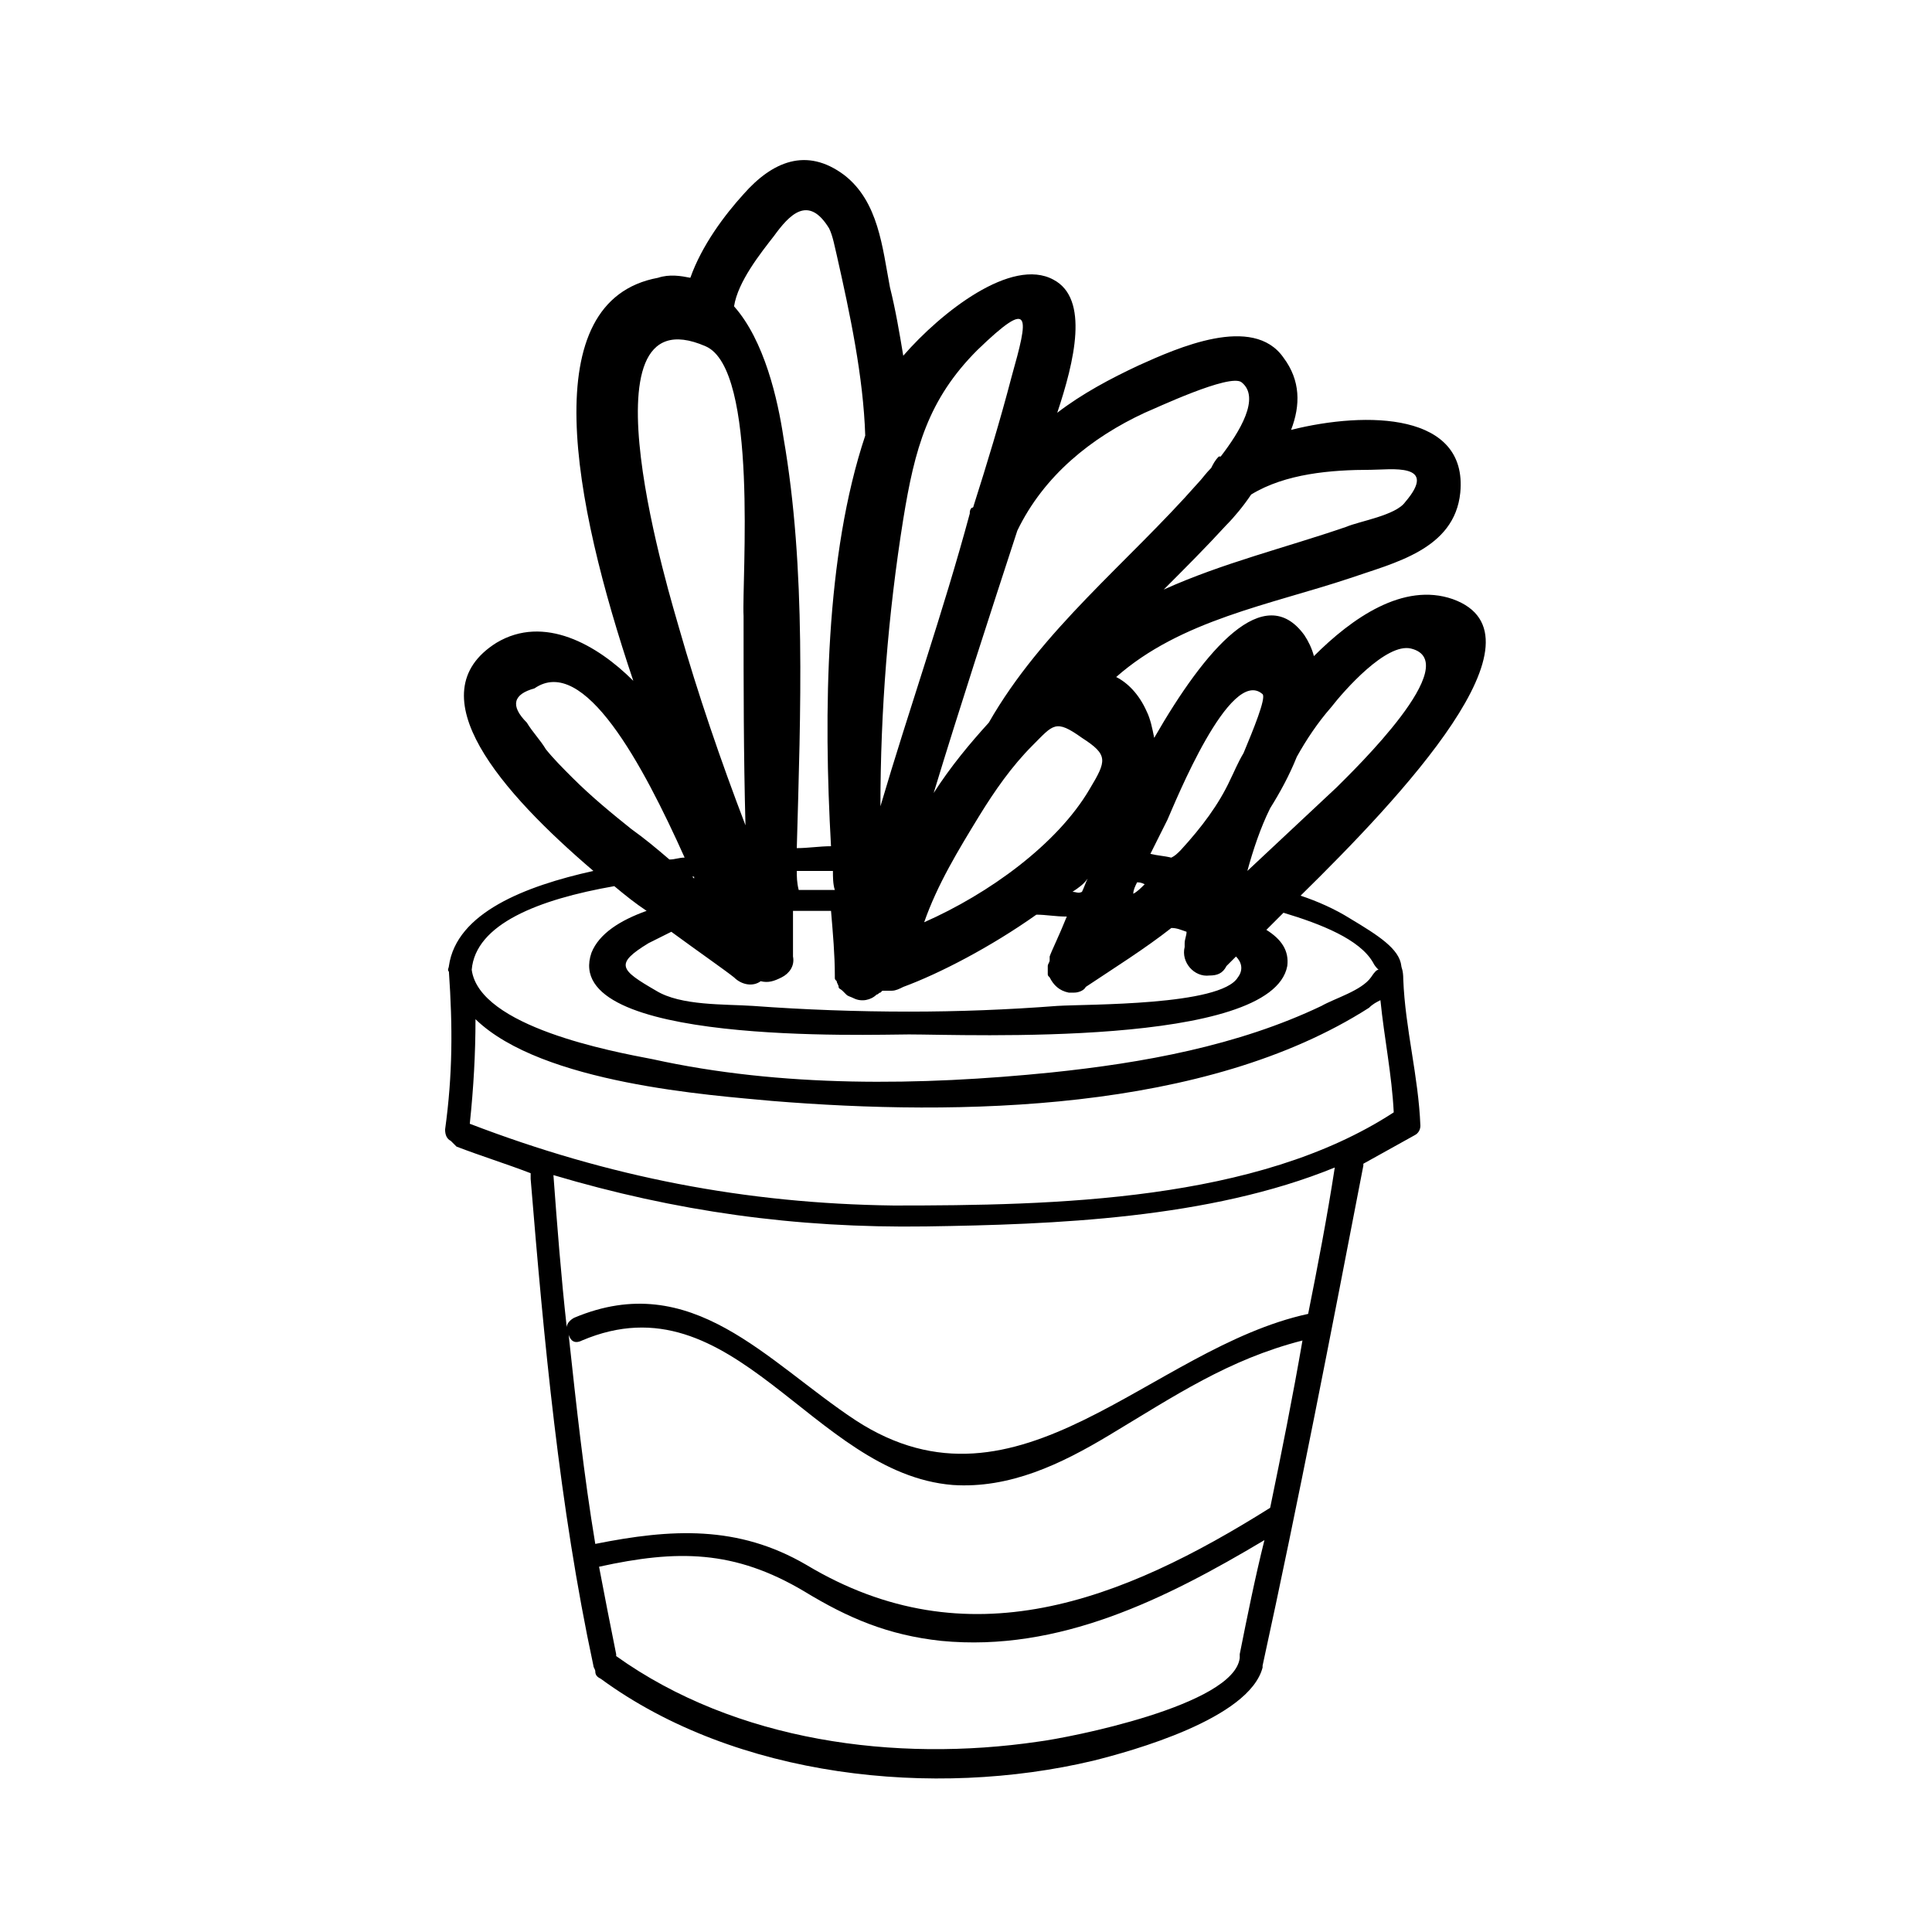
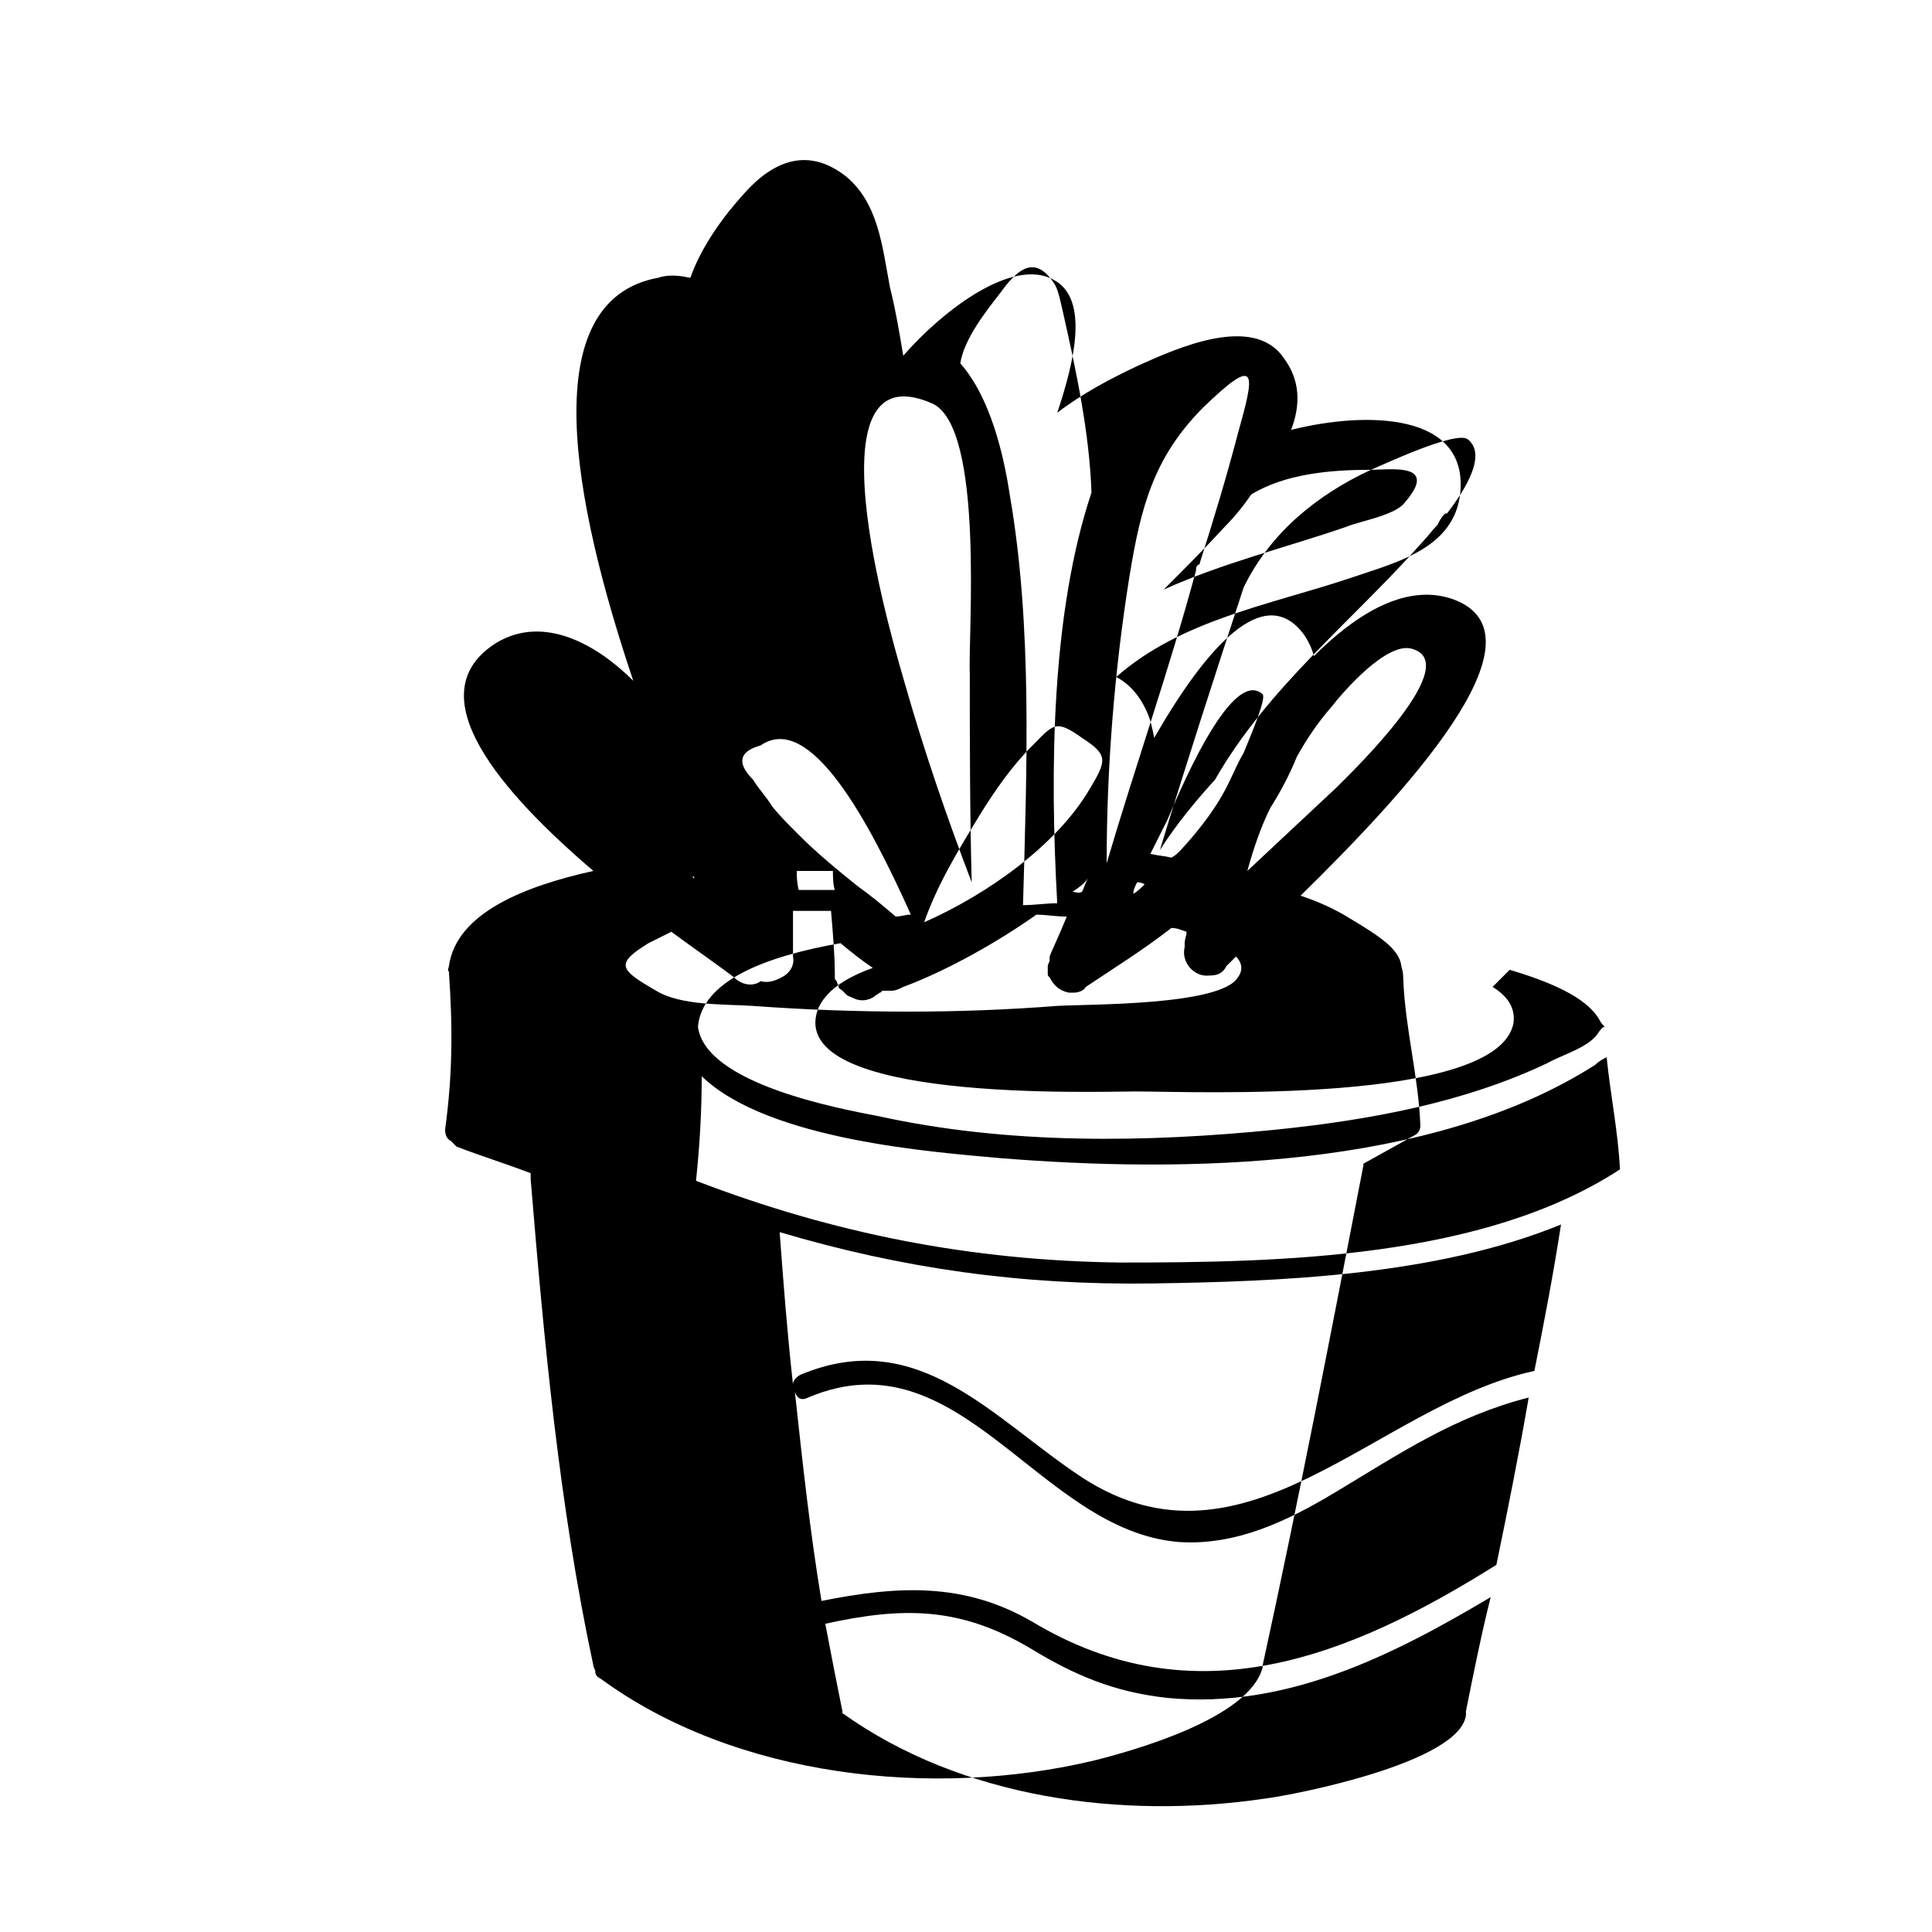
<svg xmlns="http://www.w3.org/2000/svg" fill="#000000" width="800px" height="800px" version="1.1" viewBox="144 144 512 512">
-   <path d="m515.37 400c-0.504-4.535-6.047-8.062-13.602-12.594-4.031-2.519-8.566-4.535-13.098-6.047 26.703-26.199 67.008-69.023 40.305-78.594-13.098-4.535-26.703 5.039-36.777 15.113-0.504-2.016-1.512-4.031-2.519-5.543-10.578-14.609-26.199 3.527-39.801 27.207-0.504-2.519-1.008-5.039-2.016-7.055-2.016-4.535-5.039-7.559-8.062-9.07 17.129-15.113 40.809-19.145 61.969-26.199 11.586-4.031 27.711-7.559 29.223-22.672 2.016-21.16-24.688-21.664-44.84-16.625 2.519-6.551 2.519-13.098-2.016-19.145-8.062-11.586-28.215-2.519-38.289 2.016-7.559 3.527-15.113 7.559-21.664 12.594 4.535-13.602 8.566-30.23-1.008-35.266-11.082-6.047-29.727 8.566-39.801 20.152-1.008-6.047-2.016-12.09-3.527-18.137-2.016-10.578-3.023-22.672-12.09-29.727-10.078-7.559-19.145-3.527-26.703 5.039-5.039 5.543-11.082 13.602-14.105 22.168-2.519-0.504-5.543-1.008-8.566 0-32.75 6.047-22.672 58.949-6.551 106.81-9.574-9.574-23.68-17.633-36.273-10.078-21.664 13.602 1.512 39.801 25.695 60.457-18.137 4.031-36.273 11.082-38.289 25.191 0 0.504-0.504 1.008 0 1.512 1.008 14.609 1.008 27.207-1.008 41.816 0 1.512 0.504 2.519 1.512 3.023 0.504 0.504 1.008 1.008 1.512 1.512 6.551 2.519 13.098 4.535 19.648 7.055v1.512c3.527 42.824 7.559 86.656 16.625 128.98 0 0.504 0.504 1.008 0.504 1.512 0 1.008 0.504 1.512 1.512 2.016 35.77 26.199 88.168 31.738 130.49 21.664 10.078-2.519 41.312-11.082 44.84-24.688v-0.504c9.574-43.832 18.137-88.168 26.703-132.5v-0.504c4.535-2.519 9.07-5.039 13.602-7.559 1.008-0.504 1.512-1.512 1.512-2.519-0.504-13.098-4.031-25.695-4.535-38.793-0.004-2.519-0.508-3.023-0.508-3.527zm-43.328 3.019c-4.535 7.559-39.801 7.055-47.863 7.559-13.098 1.008-26.199 1.512-39.297 1.512-13.602 0-27.711-0.504-41.312-1.512-7.559-0.504-19.145 0-25.695-4.031-9.574-5.543-11.082-7.055-2.016-12.594 2.016-1.008 4.031-2.016 6.047-3.023 7.559 5.543 14.105 10.078 16.625 12.09 2.016 2.016 5.039 2.519 7.055 1.008 2.016 0.504 3.527 0 5.543-1.008 2.016-1.008 3.527-3.023 3.023-5.543v-12.09h10.078c0.504 6.047 1.008 11.586 1.008 17.129v0.504c0 0.504 0 0.504 0.504 1.008 0 0.504 0.504 1.008 0.504 1.512 0 0.504 0.504 0.504 1.008 1.008l1.008 1.008c0.504 0.504 1.008 0.504 2.016 1.008 2.016 1.008 4.535 0.504 6.047-1.008 0.504 0 0.504-0.504 1.008-0.504l0.504-0.504h2.519c1.008 0 2.016-0.504 3.023-1.008 9.574-3.527 23.176-10.578 35.266-19.145 2.519 0 5.039 0.504 8.062 0.504-2.016 5.039-4.031 9.07-4.535 10.578v1.008c0 0.504-0.504 1.008-0.504 1.512v1.008 1.008c0 0.504 0 0.504 0.504 1.008 1.008 2.016 2.519 3.527 5.039 4.031h1.512c1.008 0 2.519-0.504 3.023-1.512 7.559-5.039 15.617-10.078 22.672-15.617 1.512 0 2.519 0.504 4.031 1.008 0 1.008-0.504 2.016-0.504 3.023v0.504 0.504c-1.008 4.031 2.519 8.062 6.551 7.559 2.016 0 3.527-0.504 4.535-2.519l2.519-2.519c1.5 1.512 2.004 3.527 0.492 5.539zm-144.09-26.195s-0.504-0.504-0.504-0.504h0.504v0.504zm27.207-2.016h9.574c0 1.512 0 3.527 0.504 5.039h-9.574c-0.504-2.016-0.504-3.527-0.504-5.039zm90.18 3.023c0.504 0 1.008 0 2.016 0.504-1.008 1.008-2.016 2.016-3.023 2.519 0-1.008 0.504-2.016 1.008-3.023zm-12.594-24.688c-8.566 14.609-26.703 27.711-43.832 35.266 3.527-10.078 9.07-19.145 14.609-28.215 4.031-6.551 8.566-13.098 14.105-18.641 5.543-5.543 6.047-7.055 13.098-2.016 7.059 4.535 6.555 6.047 2.019 13.605zm-4.535 27.207c1.512-1.008 3.023-2.016 4.031-3.527-0.504 1.008-1.008 2.519-1.512 3.527-1.008 0.504-1.512 0-2.519 0zm59.449-35.773c2.519-4.535 5.543-9.07 9.07-13.098 3.527-4.535 14.609-17.129 21.16-15.617 14.609 3.527-15.113 32.242-19.648 36.777-7.559 7.055-15.617 14.609-23.68 22.168 1.512-5.543 3.527-11.586 6.047-16.625 2.519-4.031 5.035-8.566 7.051-13.605zm-34.258 16.629c2.016-4.535 16.625-40.809 25.191-33.25 1.008 1.008-2.519 9.574-5.039 15.617-1.512 2.519-2.519 5.039-3.527 7.055-3.023 6.551-7.559 12.594-13.098 18.641-1.008 1.008-1.512 1.512-2.519 2.016-2.016-0.504-3.527-0.504-5.543-1.008 1.512-3.027 3.023-6.051 4.535-9.07zm53.906-92.703c5.039 0 18.137-2.016 9.07 8.566-2.519 3.527-12.09 5.039-15.617 6.551-16.121 5.543-32.746 9.574-48.367 16.625 5.543-5.543 11.082-11.082 16.625-17.129 2.016-2.016 4.535-5.039 6.551-8.062 9.066-5.543 21.16-6.551 31.738-6.551zm-59.953-15.113c2.519-1.008 22.672-10.578 25.695-8.062 5.039 4.031-0.504 13.098-5.543 19.648h-0.504c-1.008 1.008-1.512 2.016-2.016 3.023-1.512 1.512-2.519 3.023-3.527 4.031-18.641 21.16-41.312 38.793-55.418 63.48-5.039 5.543-10.078 11.586-14.609 18.641 7.055-23.176 14.609-46.352 22.168-69.527 7.055-14.609 19.648-24.684 33.754-31.234zm-63.984 28.211c3.023-18.641 6.551-31.738 19.648-44.84 14.609-14.105 13.602-9.07 9.07 7.055-3.023 11.586-6.551 23.176-10.078 34.258 0 0 0 0.504-0.504 0.504-0.504 0.504-0.504 1.008-0.504 1.512-7.055 26.199-16.121 51.891-23.68 77.586 0.004-25.188 2.019-50.883 6.047-76.074zm-34.258-75.066c4.031-5.543 9.07-11.082 14.609-2.016 1.008 2.016 1.512 5.039 2.016 7.055 3.527 15.617 7.055 32.242 7.559 47.863-10.578 31.738-11.082 73.051-9.07 108.82-3.023 0-6.047 0.504-9.07 0.504 1.008-36.273 2.519-74.059-3.527-108.82-1.512-10.078-5.039-25.695-13.098-34.762 1.012-6.551 7.055-14.109 10.582-18.645zm-18.137 29.223c14.105 6.047 9.574 61.969 10.078 71.539 0 18.137 0 36.777 0.504 55.418-6.551-17.129-12.594-34.762-17.633-52.395-1.516-5.543-27.711-89.68 7.051-74.562zm-19.648 127.96c-5.039-4.031-10.578-8.566-15.617-13.602-2.519-2.519-5.039-5.039-7.055-7.559-1.512-2.519-3.527-4.535-5.039-7.055-4.535-4.535-3.527-7.559 2.016-9.07 13.098-9.07 28.719 20.152 39.801 44.84-1.512 0-2.519 0.504-4.031 0.504-3.523-3.019-6.547-5.539-10.074-8.059zm-4.535 15.117c3.023 2.519 5.543 4.535 8.566 6.551-7.055 2.519-12.594 6.047-14.609 11.082-8.566 24.688 74.059 21.664 84.133 21.664 15.113 0 96.227 3.527 100.26-18.137 0.504-4.031-1.512-7.055-5.543-9.574 1.512-1.512 3.023-3.023 4.535-4.535 10.078 3.023 20.152 7.055 23.68 13.098 0.504 1.008 1.008 1.512 1.512 2.016-0.504 0-1.008 0.504-2.016 2.016-2.519 3.527-9.574 5.543-13.098 7.559-22.168 10.578-47.359 15.113-71.539 17.633-34.762 3.527-71.539 4.031-105.8-3.527-10.578-2.016-45.848-8.566-47.863-23.68 1.008-12.09 17.633-18.641 37.785-22.164zm165.75 203.54v0.504 0.504c-1.512 12.594-45.344 21.16-53.402 22.168-37.785 5.543-80.105 0-111.85-22.672v-0.504c-1.512-7.559-3.023-15.113-4.535-23.176 20.656-4.535 35.77-4.535 54.41 6.551 11.586 7.055 22.168 11.586 36.273 13.098 31.234 3.023 59.449-11.082 85.648-26.703-2.516 10.078-4.531 20.152-6.547 30.23zm8.062-38.793c-39.297 24.688-80.105 40.809-122.93 15.113-18.137-10.578-35.77-9.574-55.922-5.543-3.023-18.137-5.039-36.777-7.055-55.418 0.504 1.512 1.512 2.519 3.527 1.512 40.305-17.129 60.961 35.266 98.242 38.289 15.113 1.008 28.719-5.543 41.312-13.098 17.633-10.578 31.738-20.152 51.387-25.191-2.519 14.609-5.539 29.723-8.562 44.336zm10.074-51.391c-41.816 9.07-76.578 56.426-119.91 28.215-23.68-15.617-43.328-40.305-74.562-27.207-1.008 0.504-2.016 1.512-2.016 2.519-1.512-13.602-2.519-26.703-3.527-40.305 32.242 9.574 63.984 14.105 98.746 13.602 33.754-0.504 75.066-2.016 108.32-15.617-2.016 13.098-4.535 26.199-7.055 38.793zm-109.83-28.719c-39.297-0.504-75.57-7.559-112.35-21.664 1.008-9.574 1.512-18.641 1.512-27.711 17.633 17.129 62.473 20.152 78.594 21.664 49.375 4.031 114.87 3.023 158.2-24.688 1.008-1.008 2.016-1.512 3.023-2.016 1.008 10.078 3.023 19.648 3.527 29.727-36.277 23.684-90.188 24.688-132.5 24.688z" />
+   <path d="m515.37 400c-0.504-4.535-6.047-8.062-13.602-12.594-4.031-2.519-8.566-4.535-13.098-6.047 26.703-26.199 67.008-69.023 40.305-78.594-13.098-4.535-26.703 5.039-36.777 15.113-0.504-2.016-1.512-4.031-2.519-5.543-10.578-14.609-26.199 3.527-39.801 27.207-0.504-2.519-1.008-5.039-2.016-7.055-2.016-4.535-5.039-7.559-8.062-9.07 17.129-15.113 40.809-19.145 61.969-26.199 11.586-4.031 27.711-7.559 29.223-22.672 2.016-21.16-24.688-21.664-44.84-16.625 2.519-6.551 2.519-13.098-2.016-19.145-8.062-11.586-28.215-2.519-38.289 2.016-7.559 3.527-15.113 7.559-21.664 12.594 4.535-13.602 8.566-30.23-1.008-35.266-11.082-6.047-29.727 8.566-39.801 20.152-1.008-6.047-2.016-12.09-3.527-18.137-2.016-10.578-3.023-22.672-12.09-29.727-10.078-7.559-19.145-3.527-26.703 5.039-5.039 5.543-11.082 13.602-14.105 22.168-2.519-0.504-5.543-1.008-8.566 0-32.75 6.047-22.672 58.949-6.551 106.81-9.574-9.574-23.68-17.633-36.273-10.078-21.664 13.602 1.512 39.801 25.695 60.457-18.137 4.031-36.273 11.082-38.289 25.191 0 0.504-0.504 1.008 0 1.512 1.008 14.609 1.008 27.207-1.008 41.816 0 1.512 0.504 2.519 1.512 3.023 0.504 0.504 1.008 1.008 1.512 1.512 6.551 2.519 13.098 4.535 19.648 7.055v1.512c3.527 42.824 7.559 86.656 16.625 128.98 0 0.504 0.504 1.008 0.504 1.512 0 1.008 0.504 1.512 1.512 2.016 35.77 26.199 88.168 31.738 130.49 21.664 10.078-2.519 41.312-11.082 44.84-24.688v-0.504c9.574-43.832 18.137-88.168 26.703-132.5v-0.504c4.535-2.519 9.07-5.039 13.602-7.559 1.008-0.504 1.512-1.512 1.512-2.519-0.504-13.098-4.031-25.695-4.535-38.793-0.004-2.519-0.508-3.023-0.508-3.527zm-43.328 3.019c-4.535 7.559-39.801 7.055-47.863 7.559-13.098 1.008-26.199 1.512-39.297 1.512-13.602 0-27.711-0.504-41.312-1.512-7.559-0.504-19.145 0-25.695-4.031-9.574-5.543-11.082-7.055-2.016-12.594 2.016-1.008 4.031-2.016 6.047-3.023 7.559 5.543 14.105 10.078 16.625 12.09 2.016 2.016 5.039 2.519 7.055 1.008 2.016 0.504 3.527 0 5.543-1.008 2.016-1.008 3.527-3.023 3.023-5.543v-12.09h10.078c0.504 6.047 1.008 11.586 1.008 17.129v0.504c0 0.504 0 0.504 0.504 1.008 0 0.504 0.504 1.008 0.504 1.512 0 0.504 0.504 0.504 1.008 1.008l1.008 1.008c0.504 0.504 1.008 0.504 2.016 1.008 2.016 1.008 4.535 0.504 6.047-1.008 0.504 0 0.504-0.504 1.008-0.504l0.504-0.504h2.519c1.008 0 2.016-0.504 3.023-1.008 9.574-3.527 23.176-10.578 35.266-19.145 2.519 0 5.039 0.504 8.062 0.504-2.016 5.039-4.031 9.07-4.535 10.578v1.008c0 0.504-0.504 1.008-0.504 1.512v1.008 1.008c0 0.504 0 0.504 0.504 1.008 1.008 2.016 2.519 3.527 5.039 4.031h1.512c1.008 0 2.519-0.504 3.023-1.512 7.559-5.039 15.617-10.078 22.672-15.617 1.512 0 2.519 0.504 4.031 1.008 0 1.008-0.504 2.016-0.504 3.023v0.504 0.504c-1.008 4.031 2.519 8.062 6.551 7.559 2.016 0 3.527-0.504 4.535-2.519l2.519-2.519c1.5 1.512 2.004 3.527 0.492 5.539zm-144.09-26.195s-0.504-0.504-0.504-0.504h0.504v0.504zm27.207-2.016h9.574c0 1.512 0 3.527 0.504 5.039h-9.574c-0.504-2.016-0.504-3.527-0.504-5.039zm90.18 3.023c0.504 0 1.008 0 2.016 0.504-1.008 1.008-2.016 2.016-3.023 2.519 0-1.008 0.504-2.016 1.008-3.023zm-12.594-24.688c-8.566 14.609-26.703 27.711-43.832 35.266 3.527-10.078 9.07-19.145 14.609-28.215 4.031-6.551 8.566-13.098 14.105-18.641 5.543-5.543 6.047-7.055 13.098-2.016 7.059 4.535 6.555 6.047 2.019 13.605zm-4.535 27.207c1.512-1.008 3.023-2.016 4.031-3.527-0.504 1.008-1.008 2.519-1.512 3.527-1.008 0.504-1.512 0-2.519 0zm59.449-35.773c2.519-4.535 5.543-9.07 9.07-13.098 3.527-4.535 14.609-17.129 21.16-15.617 14.609 3.527-15.113 32.242-19.648 36.777-7.559 7.055-15.617 14.609-23.68 22.168 1.512-5.543 3.527-11.586 6.047-16.625 2.519-4.031 5.035-8.566 7.051-13.605zm-34.258 16.629c2.016-4.535 16.625-40.809 25.191-33.25 1.008 1.008-2.519 9.574-5.039 15.617-1.512 2.519-2.519 5.039-3.527 7.055-3.023 6.551-7.559 12.594-13.098 18.641-1.008 1.008-1.512 1.512-2.519 2.016-2.016-0.504-3.527-0.504-5.543-1.008 1.512-3.027 3.023-6.051 4.535-9.07zm53.906-92.703c5.039 0 18.137-2.016 9.07 8.566-2.519 3.527-12.09 5.039-15.617 6.551-16.121 5.543-32.746 9.574-48.367 16.625 5.543-5.543 11.082-11.082 16.625-17.129 2.016-2.016 4.535-5.039 6.551-8.062 9.066-5.543 21.16-6.551 31.738-6.551zc2.519-1.008 22.672-10.578 25.695-8.062 5.039 4.031-0.504 13.098-5.543 19.648h-0.504c-1.008 1.008-1.512 2.016-2.016 3.023-1.512 1.512-2.519 3.023-3.527 4.031-18.641 21.16-41.312 38.793-55.418 63.48-5.039 5.543-10.078 11.586-14.609 18.641 7.055-23.176 14.609-46.352 22.168-69.527 7.055-14.609 19.648-24.684 33.754-31.234zm-63.984 28.211c3.023-18.641 6.551-31.738 19.648-44.84 14.609-14.105 13.602-9.07 9.07 7.055-3.023 11.586-6.551 23.176-10.078 34.258 0 0 0 0.504-0.504 0.504-0.504 0.504-0.504 1.008-0.504 1.512-7.055 26.199-16.121 51.891-23.68 77.586 0.004-25.188 2.019-50.883 6.047-76.074zm-34.258-75.066c4.031-5.543 9.07-11.082 14.609-2.016 1.008 2.016 1.512 5.039 2.016 7.055 3.527 15.617 7.055 32.242 7.559 47.863-10.578 31.738-11.082 73.051-9.07 108.82-3.023 0-6.047 0.504-9.07 0.504 1.008-36.273 2.519-74.059-3.527-108.82-1.512-10.078-5.039-25.695-13.098-34.762 1.012-6.551 7.055-14.109 10.582-18.645zm-18.137 29.223c14.105 6.047 9.574 61.969 10.078 71.539 0 18.137 0 36.777 0.504 55.418-6.551-17.129-12.594-34.762-17.633-52.395-1.516-5.543-27.711-89.68 7.051-74.562zm-19.648 127.96c-5.039-4.031-10.578-8.566-15.617-13.602-2.519-2.519-5.039-5.039-7.055-7.559-1.512-2.519-3.527-4.535-5.039-7.055-4.535-4.535-3.527-7.559 2.016-9.07 13.098-9.07 28.719 20.152 39.801 44.84-1.512 0-2.519 0.504-4.031 0.504-3.523-3.019-6.547-5.539-10.074-8.059zm-4.535 15.117c3.023 2.519 5.543 4.535 8.566 6.551-7.055 2.519-12.594 6.047-14.609 11.082-8.566 24.688 74.059 21.664 84.133 21.664 15.113 0 96.227 3.527 100.26-18.137 0.504-4.031-1.512-7.055-5.543-9.574 1.512-1.512 3.023-3.023 4.535-4.535 10.078 3.023 20.152 7.055 23.68 13.098 0.504 1.008 1.008 1.512 1.512 2.016-0.504 0-1.008 0.504-2.016 2.016-2.519 3.527-9.574 5.543-13.098 7.559-22.168 10.578-47.359 15.113-71.539 17.633-34.762 3.527-71.539 4.031-105.8-3.527-10.578-2.016-45.848-8.566-47.863-23.68 1.008-12.09 17.633-18.641 37.785-22.164zm165.75 203.54v0.504 0.504c-1.512 12.594-45.344 21.16-53.402 22.168-37.785 5.543-80.105 0-111.85-22.672v-0.504c-1.512-7.559-3.023-15.113-4.535-23.176 20.656-4.535 35.77-4.535 54.41 6.551 11.586 7.055 22.168 11.586 36.273 13.098 31.234 3.023 59.449-11.082 85.648-26.703-2.516 10.078-4.531 20.152-6.547 30.23zm8.062-38.793c-39.297 24.688-80.105 40.809-122.93 15.113-18.137-10.578-35.77-9.574-55.922-5.543-3.023-18.137-5.039-36.777-7.055-55.418 0.504 1.512 1.512 2.519 3.527 1.512 40.305-17.129 60.961 35.266 98.242 38.289 15.113 1.008 28.719-5.543 41.312-13.098 17.633-10.578 31.738-20.152 51.387-25.191-2.519 14.609-5.539 29.723-8.562 44.336zm10.074-51.391c-41.816 9.07-76.578 56.426-119.91 28.215-23.68-15.617-43.328-40.305-74.562-27.207-1.008 0.504-2.016 1.512-2.016 2.519-1.512-13.602-2.519-26.703-3.527-40.305 32.242 9.574 63.984 14.105 98.746 13.602 33.754-0.504 75.066-2.016 108.32-15.617-2.016 13.098-4.535 26.199-7.055 38.793zm-109.83-28.719c-39.297-0.504-75.57-7.559-112.35-21.664 1.008-9.574 1.512-18.641 1.512-27.711 17.633 17.129 62.473 20.152 78.594 21.664 49.375 4.031 114.87 3.023 158.2-24.688 1.008-1.008 2.016-1.512 3.023-2.016 1.008 10.078 3.023 19.648 3.527 29.727-36.277 23.684-90.188 24.688-132.5 24.688z" />
</svg>